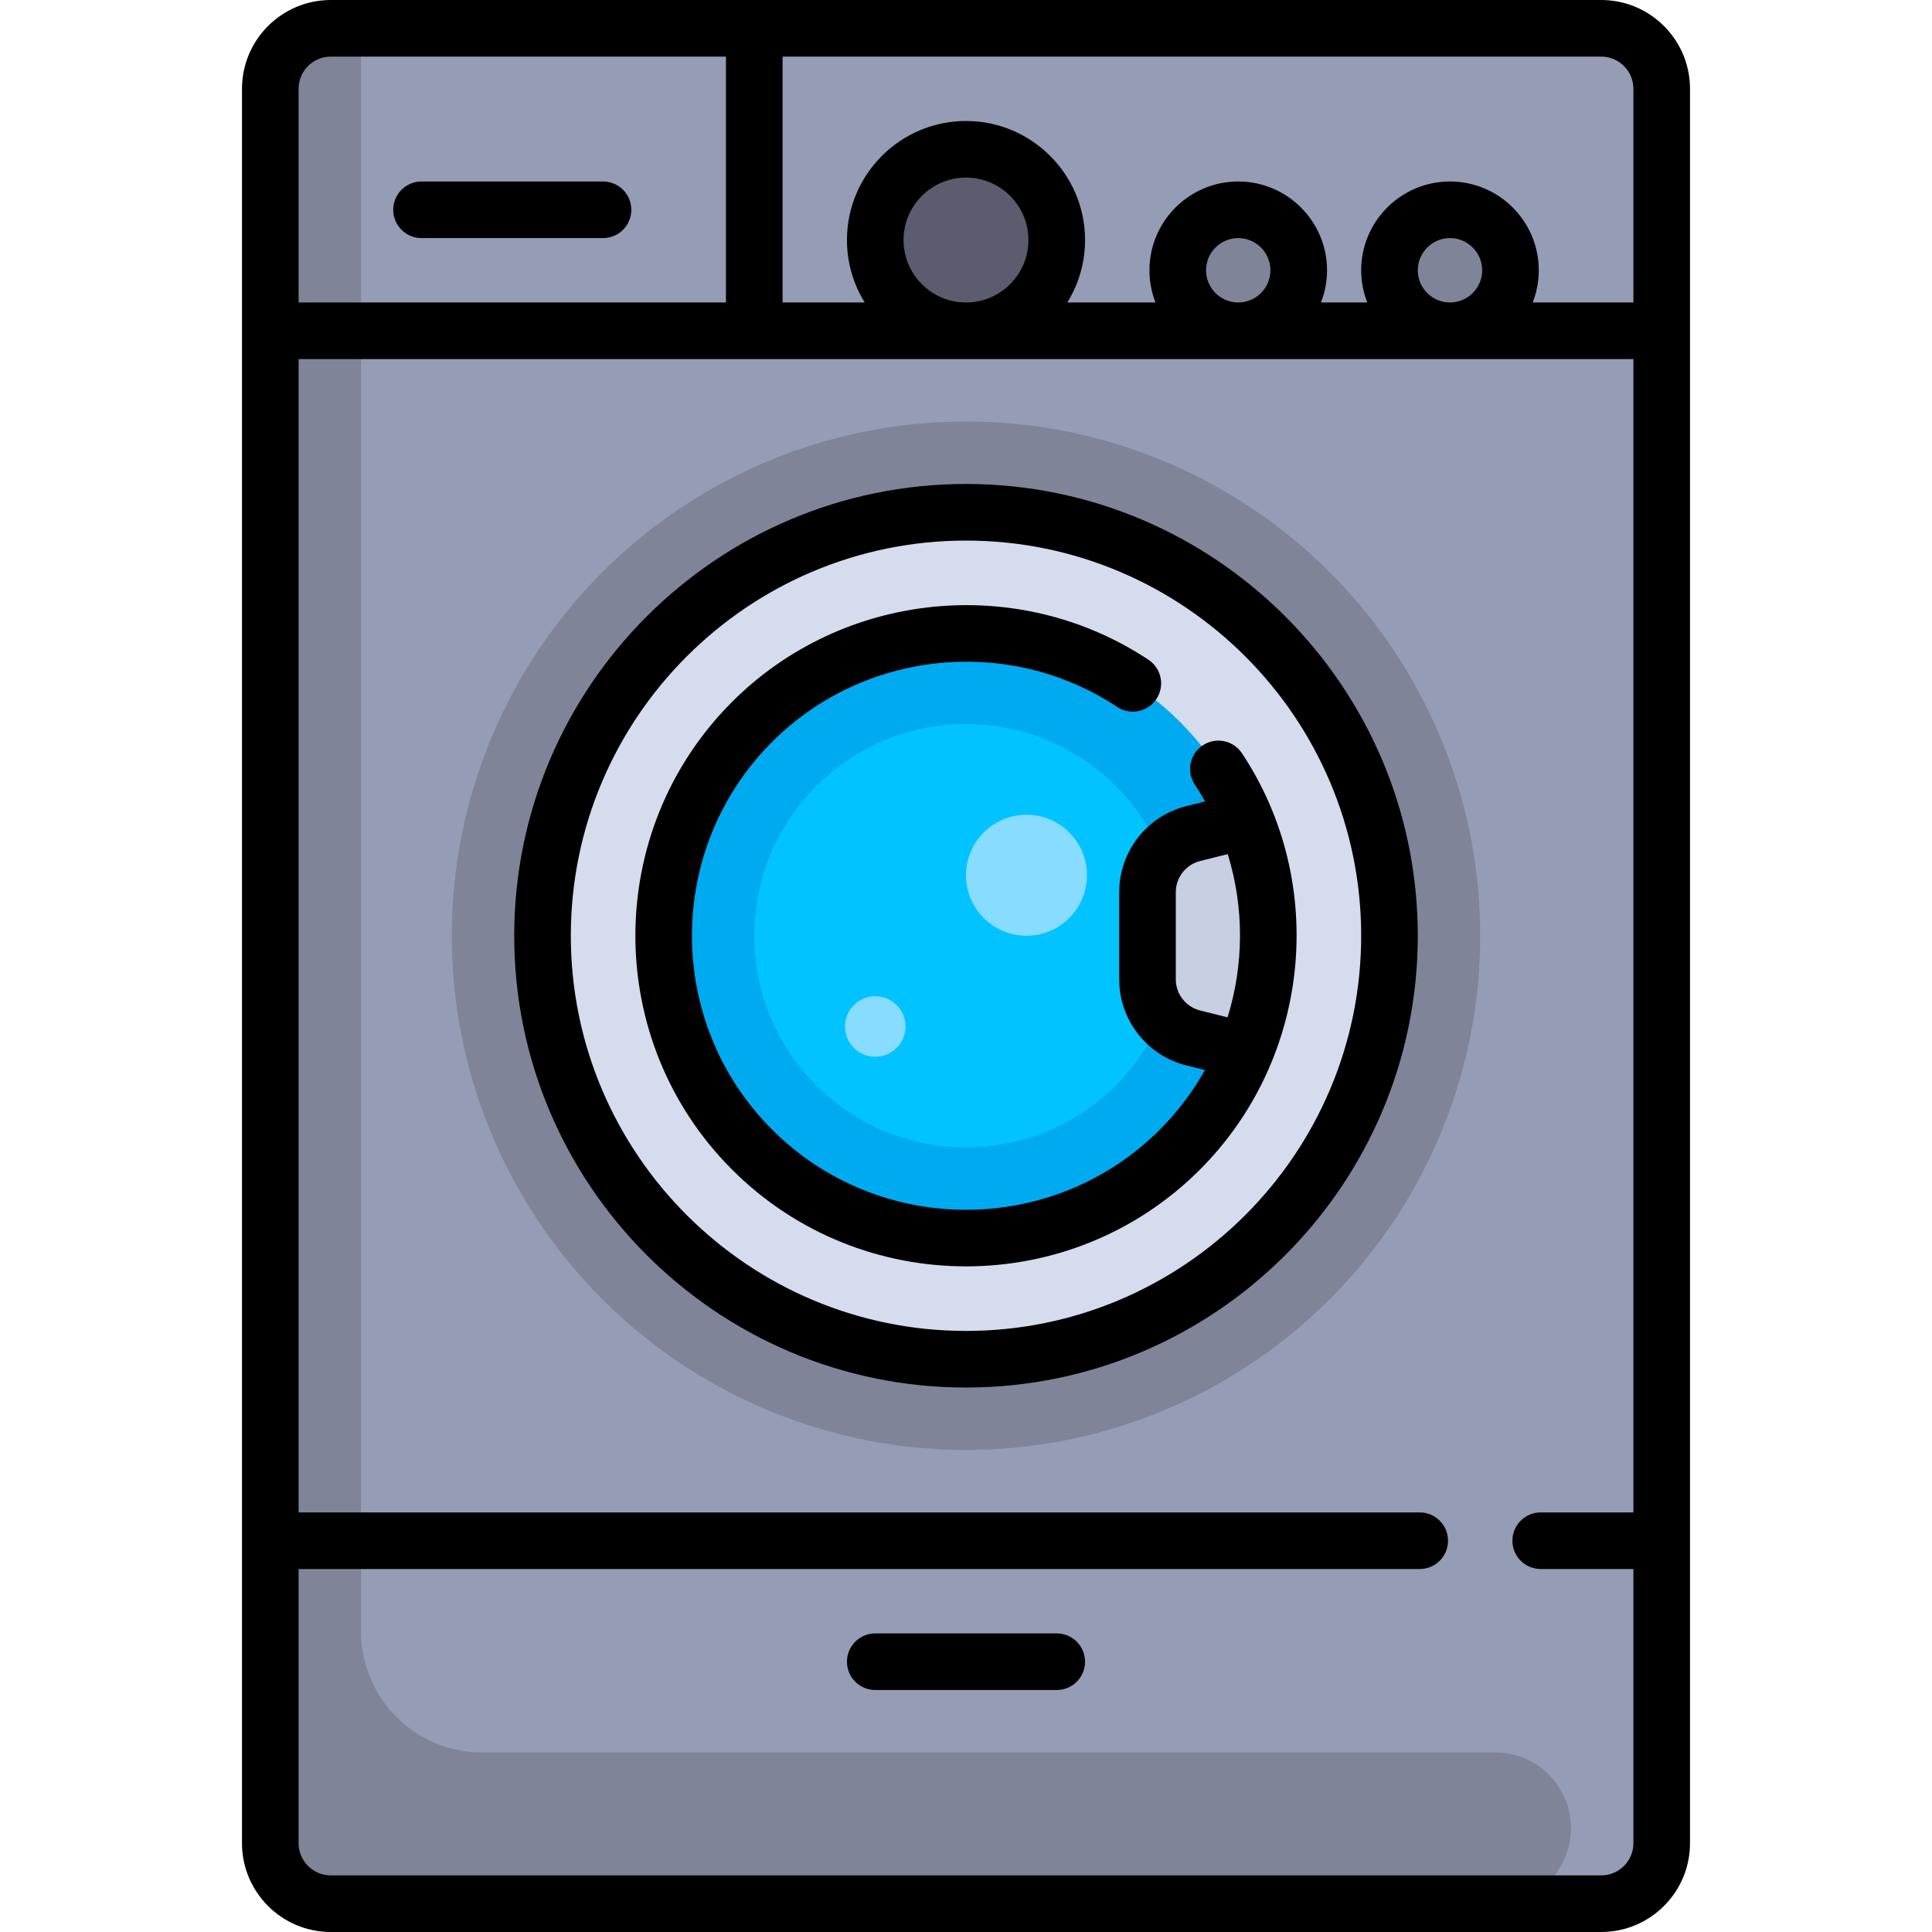
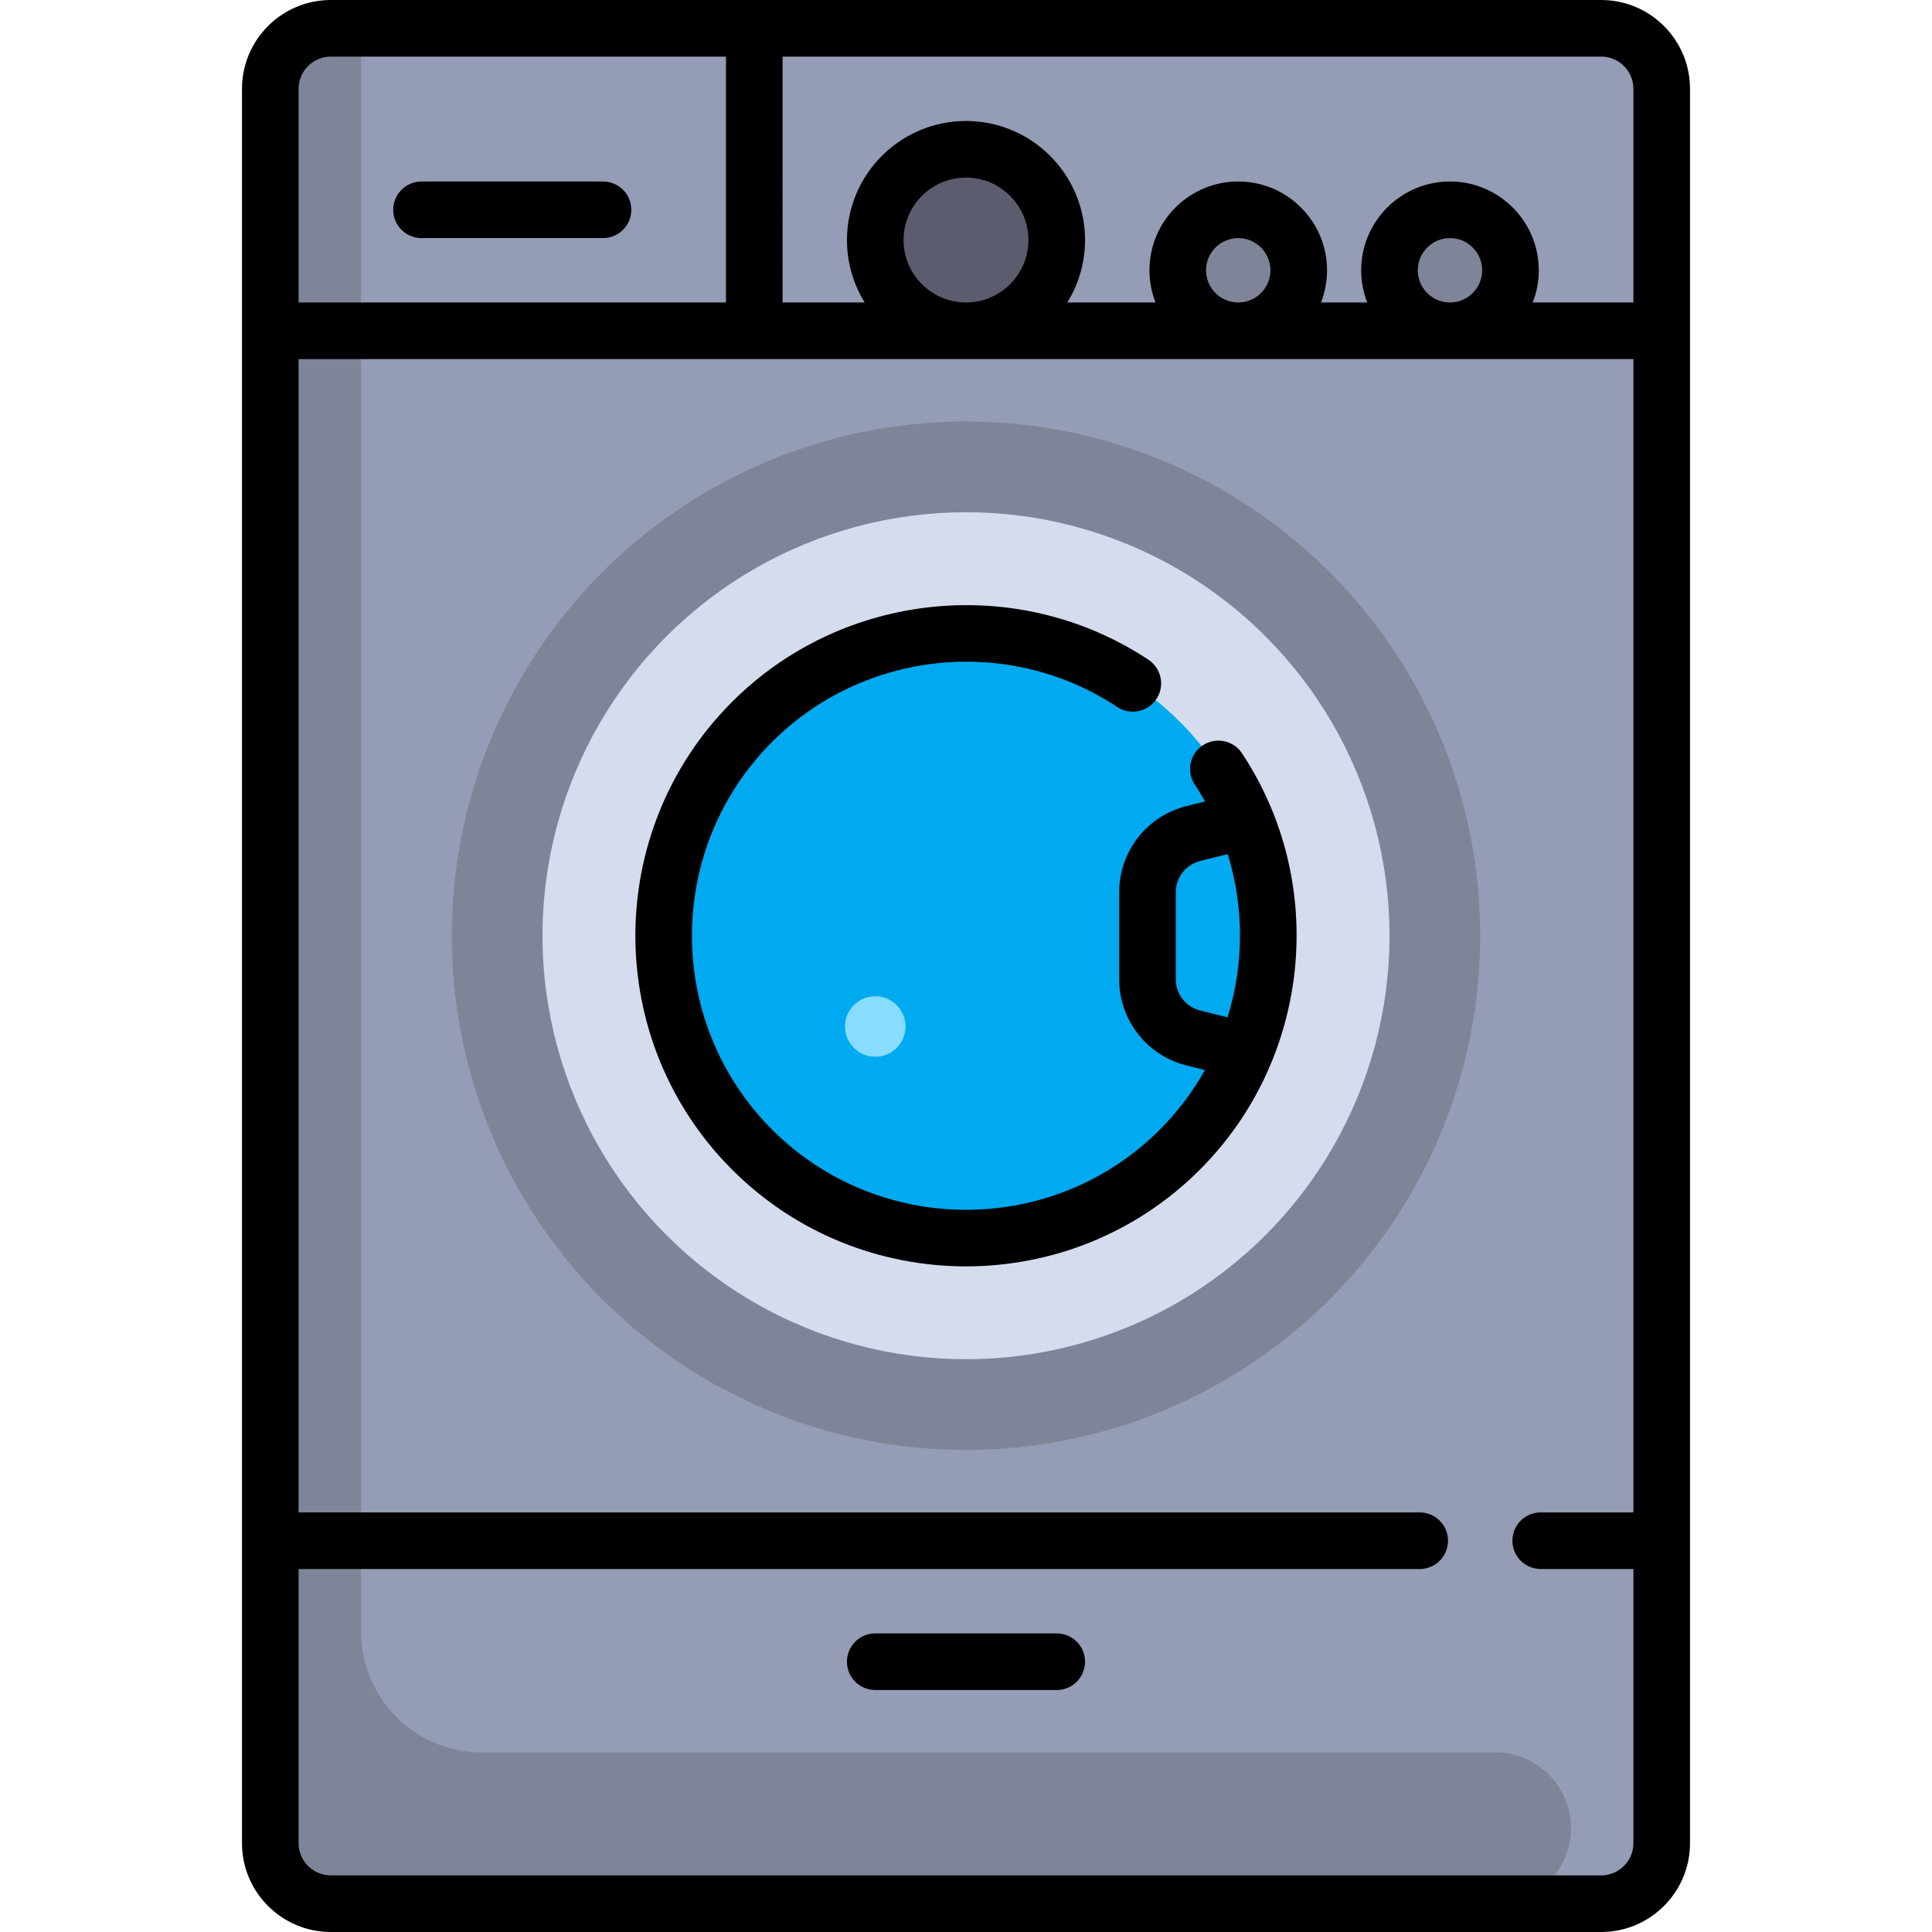
<svg xmlns="http://www.w3.org/2000/svg" version="1.1" id="Capa_1" x="0px" y="0px" viewBox="0 0 512 512" style="enable-background:new 0 0 512 512;" xml:space="preserve">
  <path style="fill:#959CB5;" d="M424.339,504.5H87.661c-8.854,0-16.032-7.178-16.032-16.032V23.532  c0-8.854,7.178-16.032,16.032-16.032h336.677c8.854,0,16.032,7.178,16.032,16.032v464.935  C440.371,497.322,433.193,504.5,424.339,504.5z" />
  <g>
    <path style="fill:#7F8499;" d="M127.742,464.419c-17.709,0-32.065-14.356-32.065-32.065V7.5h-8.016   c-8.854,0-16.032,7.178-16.032,16.032v464.935c0,8.854,7.178,16.032,16.032,16.032h308.621c11.068,0,20.04-8.972,20.04-20.04l0,0   c0-11.068-8.972-20.04-20.04-20.04H127.742z" />
    <circle style="fill:#7F8499;" cx="256" cy="247.98" r="136.27" />
  </g>
  <circle style="fill:#D5DCED;" cx="256" cy="247.98" r="112.23" />
  <circle style="fill:#00AAF0;" cx="256" cy="247.98" r="80.16" />
-   <circle style="fill:#00C3FF;" cx="256" cy="247.98" r="56.11" />
  <g>
-     <circle style="fill:#87DCFF;" cx="272.03" cy="231.95" r="16.03" />
    <circle style="fill:#87DCFF;" cx="231.95" cy="272.03" r="8.02" />
  </g>
  <g>
    <circle style="fill:#7F8499;" cx="328.14" cy="71.63" r="16.03" />
    <circle style="fill:#7F8499;" cx="384.26" cy="71.63" r="16.03" />
  </g>
  <circle style="fill:#5B5D6E;" cx="256" cy="63.61" r="24.05" />
-   <path style="fill:#C7CFE2;" d="M304.097,237.079v21.81c0,7.642,5.394,14.222,12.888,15.721l13.56,2.712  c3.583-9.095,5.617-18.97,5.617-29.338s-2.033-20.243-5.617-29.338l-13.56,2.712C309.49,222.857,304.097,229.436,304.097,237.079z" />
  <path d="M424.339,0H87.661C74.686,0,64.129,10.556,64.129,23.532v464.936c0,12.976,10.557,23.532,23.532,23.532h336.678  c12.976,0,23.532-10.557,23.532-23.532V23.532C447.871,10.556,437.314,0,424.339,0z M432.871,23.532v56.629h-26.688  c1.034-2.647,1.608-5.523,1.608-8.532c0-12.976-10.557-23.532-23.532-23.532c-12.976,0-23.533,10.557-23.533,23.532  c0,3.009,0.574,5.885,1.608,8.532H350.07c1.034-2.647,1.608-5.523,1.608-8.532c0-12.976-10.557-23.532-23.532-23.532  s-23.532,10.557-23.532,23.532c0,3.009,0.574,5.885,1.608,8.532h-23.376c2.979-4.814,4.703-10.483,4.703-16.549  c0-17.396-14.152-31.548-31.548-31.548s-31.548,14.153-31.548,31.548c0,6.066,1.725,11.734,4.703,16.549h-21.768V15H424.34  C429.043,15,432.871,18.827,432.871,23.532z M375.726,71.629c0-4.705,3.828-8.532,8.533-8.532s8.532,3.828,8.532,8.532  c0,4.705-3.828,8.532-8.532,8.532C379.553,80.161,375.726,76.334,375.726,71.629z M319.613,71.629c0-4.705,3.828-8.532,8.532-8.532  s8.532,3.828,8.532,8.532c0,4.705-3.828,8.532-8.532,8.532S319.613,76.334,319.613,71.629z M239.452,63.613  c0-9.125,7.423-16.548,16.548-16.548s16.548,7.424,16.548,16.548c0,9.125-7.423,16.549-16.548,16.549S239.452,72.738,239.452,63.613  z M87.661,15h104.726v65.161H79.129V23.532C79.129,18.827,82.957,15,87.661,15z M424.339,497H87.661  c-4.705,0-8.532-3.828-8.532-8.532v-72.661H376.24c4.142,0,7.5-3.358,7.5-7.5s-3.358-7.5-7.5-7.5H79.129V95.161h353.742v305.645  h-24.568c-4.142,0-7.5,3.358-7.5,7.5s3.358,7.5,7.5,7.5h24.568v72.661C432.871,493.172,429.043,497,424.339,497z" />
  <path d="M280.048,432.871h-48.097c-4.142,0-7.5,3.358-7.5,7.5s3.358,7.5,7.5,7.5h48.097c4.142,0,7.5-3.358,7.5-7.5  S284.19,432.871,280.048,432.871z" />
-   <path d="M256,128.258c-66.017,0-119.726,53.709-119.726,119.726S189.983,367.71,256,367.71s119.726-53.709,119.726-119.726  S322.017,128.258,256,128.258z M256,352.71c-57.746,0-104.726-46.98-104.726-104.726S198.254,143.258,256,143.258  s104.726,46.98,104.726,104.726S313.746,352.71,256,352.71z" />
  <path d="M318.744,197.52c-3.453,2.288-4.398,6.942-2.11,10.395c0.971,1.466,1.867,2.963,2.718,4.476l-4.93,1.232  c-10.495,2.624-17.825,12.012-17.825,22.83v23.062c0,10.818,7.33,20.206,17.825,22.83l4.899,1.225  c-3.184,5.686-7.163,11.015-11.942,15.794c-14.167,14.167-32.77,21.25-51.379,21.248c-18.605-0.002-37.216-7.084-51.379-21.248  c-28.331-28.331-28.331-74.428,0-102.759c24.341-24.342,62.801-28.234,91.449-9.254c3.453,2.288,8.107,1.343,10.395-2.11  s1.343-8.107-2.11-10.395c-34.57-22.903-80.974-18.213-110.339,11.152c-34.179,34.179-34.179,89.793,0,123.972  c17.089,17.09,39.538,25.634,61.986,25.634s44.896-8.545,61.986-25.634c29.365-29.365,34.055-75.77,11.152-110.34  C326.85,196.177,322.196,195.233,318.744,197.52z M318.06,267.792c-3.805-0.951-6.463-4.355-6.463-8.277v-23.062  c0-3.922,2.658-7.326,6.463-8.278l7.3-1.825c4.383,14.142,4.301,29.269-0.041,43.256L318.06,267.792z" />
-   <path d="M111.709,63.097h48.097c4.142,0,7.5-3.358,7.5-7.5s-3.358-7.5-7.5-7.5h-48.097c-4.142,0-7.5,3.358-7.5,7.5  S107.567,63.097,111.709,63.097z" />
+   <path d="M111.709,63.097h48.097c4.142,0,7.5-3.358,7.5-7.5s-3.358-7.5-7.5-7.5h-48.097c-4.142,0-7.5,3.358-7.5,7.5  S107.567,63.097,111.709,63.097" />
  <g>
</g>
  <g>
</g>
  <g>
</g>
  <g>
</g>
  <g>
</g>
  <g>
</g>
  <g>
</g>
  <g>
</g>
  <g>
</g>
  <g>
</g>
  <g>
</g>
  <g>
</g>
  <g>
</g>
  <g>
</g>
  <g>
</g>
</svg>